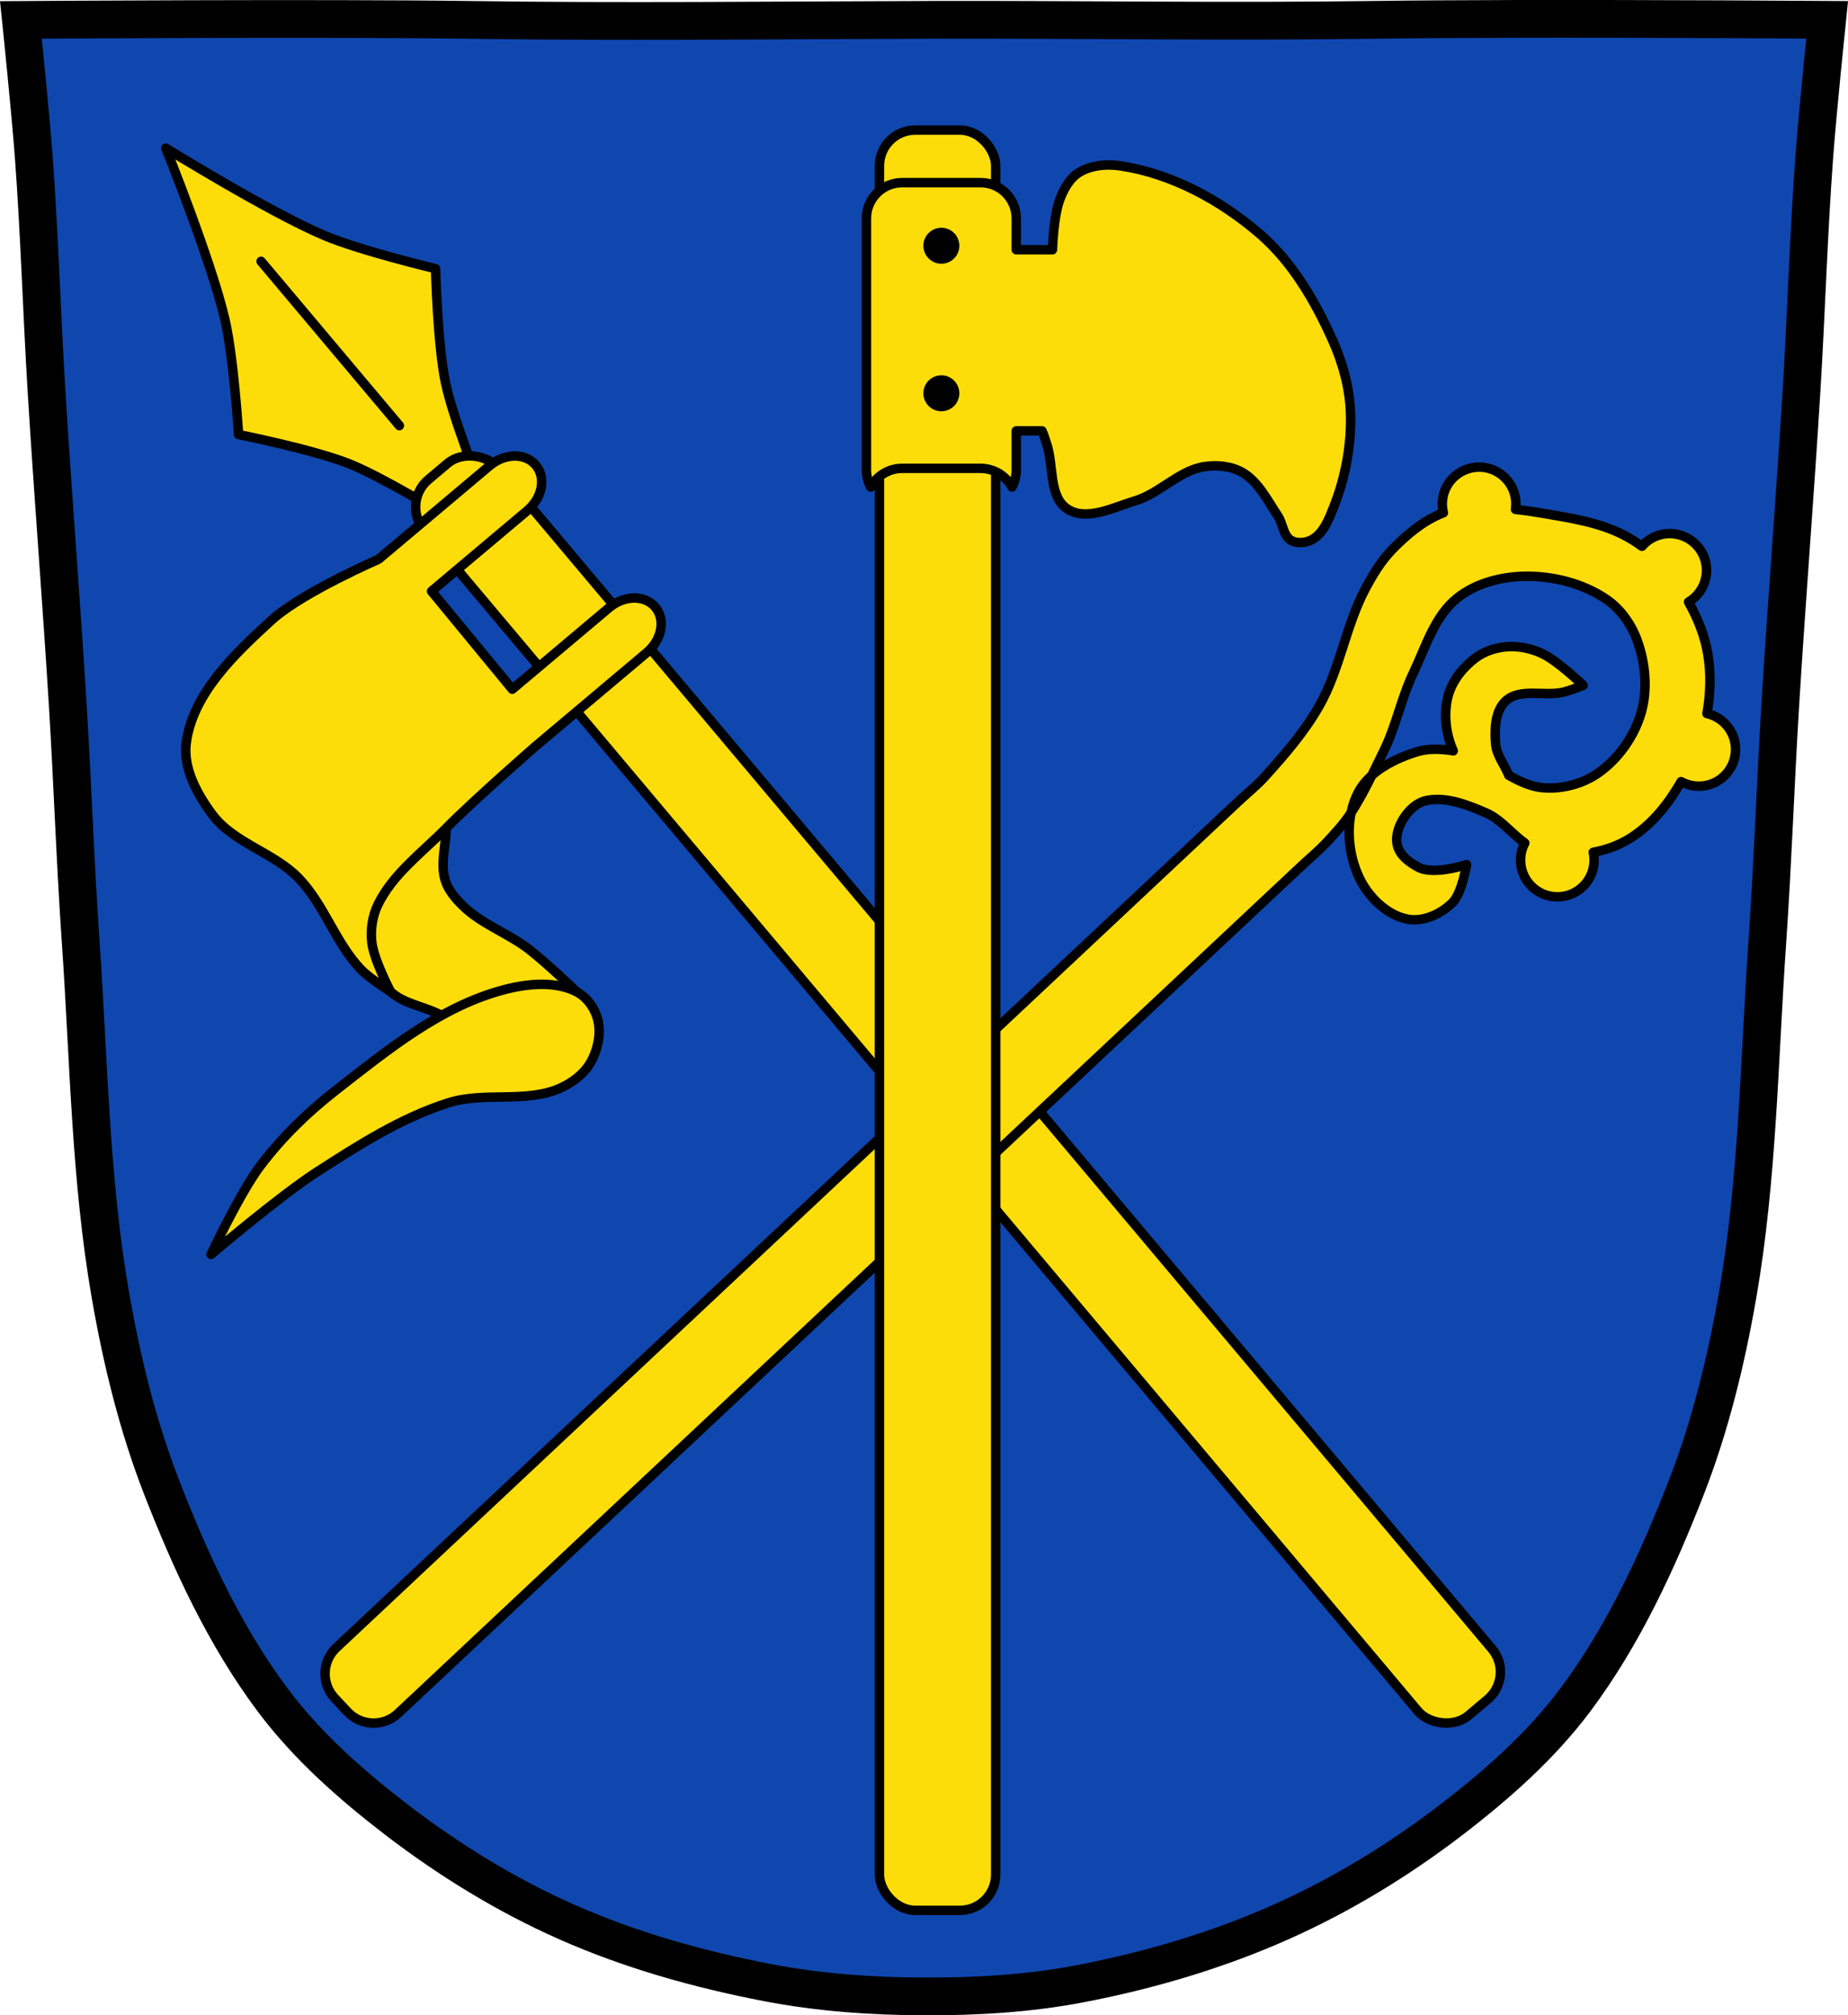
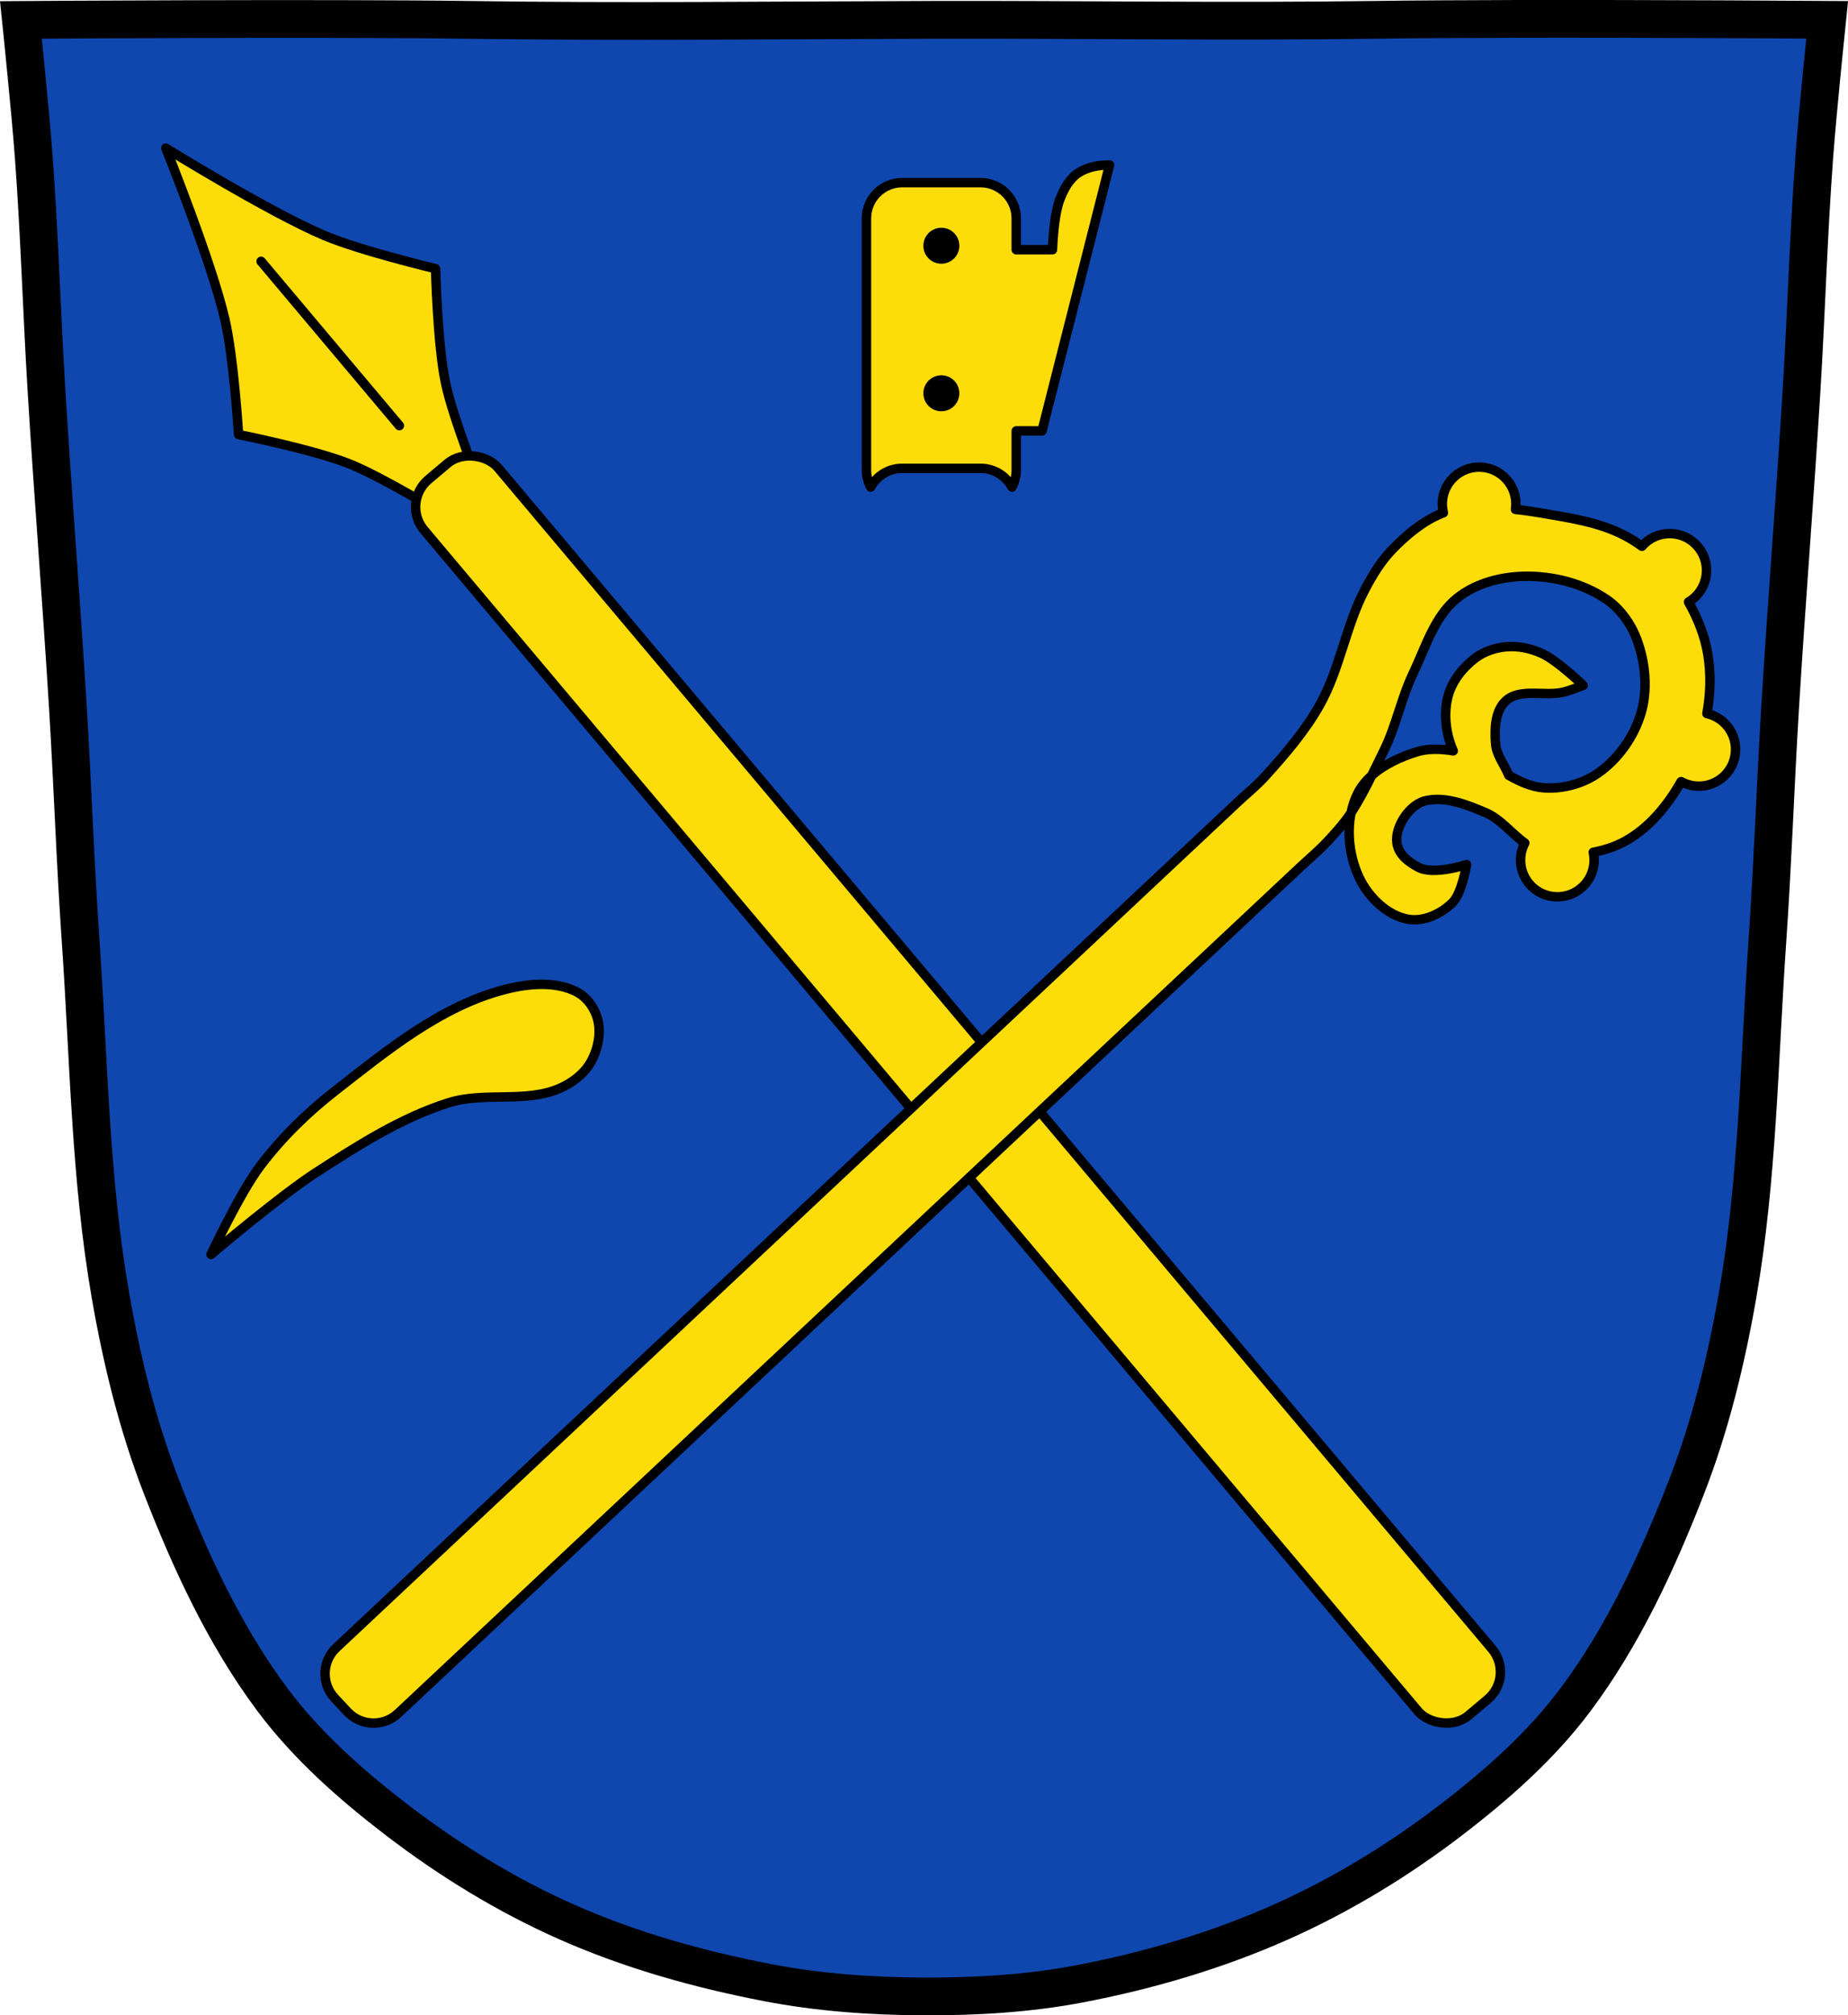
<svg xmlns="http://www.w3.org/2000/svg" width="979.28" height="1067.6" viewBox="0 0 979.284 1067.603">
  <g transform="translate(112.27 16.498)" stroke="#000">
    <path d="m687.2-6.473c-26.17.053-51.02.198-70.798.478-79.11 1.122-156.7-.214-235.05 0-2.653.007-5.305.036-7.958.043-78.35.214-155.94 1.122-235.05 0-79.11-1.122-239.53 0-239.53 0 0 0 4.995 48.18 6.784 72.32 3.067 41.38 4.256 82.87 6.784 124.29 3.405 55.766 7.902 111.49 11.307 167.25 2.529 41.41 3.91 82.9 6.784 124.29 4.346 62.59 5.02 125.75 15.786 187.56 6.02 34.562 14.418 68.979 27.14 101.67 15.355 39.473 33.473 78.71 58.839 112.63 18.288 24.456 41.648 45.04 65.884 63.62 27.747 21.272 57.962 39.816 89.93 53.968 33.818 14.97 69.917 25.08 106.24 32.09 27.334 5.278 55.35 7.255 83.19 7.349 27.662.094 55.55-1.52 82.71-6.741 36.46-7.01 72.54-17.626 106.46-32.746 31.934-14.235 62.23-32.696 89.98-53.968 24.24-18.58 47.595-39.17 65.884-63.62 25.365-33.919 43.484-73.16 58.839-112.63 12.718-32.695 21.12-67.16 27.14-101.72 10.762-61.814 11.44-124.97 15.786-187.56 2.874-41.39 4.256-82.87 6.784-124.29 3.405-55.766 7.902-111.44 11.307-167.21 2.529-41.41 3.717-82.909 6.784-124.29 1.79-24.14 6.784-72.32 6.784-72.32 0 0-90.24-.636-168.73-.478z" fill="#0f47af" stroke-width="20" />
    <g transform="matrix(.765-.644.644.765-1448.1 1416.91)" fill="#fcdd09" stroke-width="5">
      <g stroke-linejoin="round">
        <g fill-rule="evenodd">
-           <path d="m1765.11 298.91c1.198 9.15 7.948 16.658 11.753 25.07 4.489 9.921 4.879 22.76 13.07 29.941 7.383 6.476 18.601 6.673 28.31 8.166 7.356 1.131 22.32.544 22.32.544 0 0-2.457-22.649-4.899-33.752-3.01-13.682-10.652-26.338-11.976-40.28-.517-5.446-.549-11.314 1.633-16.331 3.655-8.404 12.1-13.769 18.15-20.656 7.02-7.993 21.05-23.984 21.05-23.984 0 0-26.307-12.913-40.28-11.976-11.912.799-23.618 6.905-32.663 14.698-9.152 7.885-15.177 19.243-19.598 30.485-4.721 12-8.528 25.294-6.853 38.08z" />
          <path d="m1961.79-119.69c0 0-20.223 61.683-34.532 89.68-9.508 18.604-33.698 51.25-33.698 51.25 0 0 25.15 31.412 34.947 49.711 9.08 16.965 21.633 54.836 21.633 54.836l11.649-5.639 11.649 5.639c0 0 12.55-37.871 21.634-54.836 9.797-18.299 34.947-49.711 34.947-49.711 0 0-24.19-32.646-33.698-51.25-14.31-28-34.532-89.68-34.532-89.68z" />
        </g>
        <rect rx="18.957" y="104.26" x="1936.17" height="855.85" width="51.25" stroke-linecap="round" />
      </g>
      <g stroke-linecap="round">
        <path d="m1961.79 72.49v-113.77" fill-rule="evenodd" />
-         <path d="m1845.56 107.67c-.719.002-1.419.017-2.1.045-26.355 1.09-56.959 2.846-76.38 20.697-9.908 9.108-13.04 24.506-13.799 37.943-1.061 18.894 12.03 36.31 13.305 55.19 1.316 19.438-7.133 38.702-5.912 58.15.412 6.561 4.436 19.219 4.436 19.219 0 0 4.071-18.836 9.361-26.609 3.668-5.391 8.854-10.1 14.783-12.813 16.602-7.599 36.03-6.185 54.21-7.885 21.356-1.997 64.29-2.705 64.29-2.705h38.451 38.451c10.502 0 18.957-6.922 18.957-15.521 0-8.599-8.455-15.523-18.957-15.523h-67.02l.717-67.27h66.3c10.502 0 18.957-6.922 18.957-15.521 0-8.599-8.455-15.523-18.957-15.523h-76.902c0 0-39.904-11.944-62.19-11.871z" stroke-linejoin="round" />
      </g>
      <path d="m1840.55 362.63c-4.819-11.771-16.846-20.07-28.31-25.586-31.481-15.14-68.52-15.574-103.43-16.876-18.749-.699-37.784.707-56.07 4.899-17.41 3.991-50.08 19.05-50.08 19.05 0 0 47.718-.298 71.31 2.722 25.985 3.325 52.56 6.835 76.76 16.876 18.318 7.601 31.05 26.54 50.08 32.12 6.791 1.991 14.584 2.43 21.23 0 7.136-2.608 14.02-7.905 17.42-14.698 2.768-5.526 3.43-12.789 1.089-18.509z" fill-rule="evenodd" stroke-linejoin="round" />
    </g>
    <g stroke-linejoin="round" stroke-linecap="round" stroke-width="5">
      <g fill="#fcdd09">
        <path d="m786.76 272.31c-7.367-7.856-19.707-8.252-27.563-.885-.483.467-.946.954-1.381 1.466-3.087-2.265-6.342-4.289-9.714-6.01-13.348-6.823-28.684-9.04-43.46-11.586-4.581-.791-9.203-1.447-13.84-1.927.895-5.907-.966-11.898-5.05-16.257-7.367-7.856-19.707-8.252-27.563-.885-5.148 4.827-7.28 12.06-5.58 18.913-.354.129-.706.262-1.055.406-9.936 4.074-18.528 11.31-26.01 19.01-5.861 6.03-10.346 13.367-14.292 20.796-10.401 19.578-13.419 42.6-24.334 61.896-7.815 13.816-18.351 26-29.01 37.765-4.243 4.682-9.219 8.645-13.828 12.967-159.37 149.45-478.1 448.34-478.1 448.34-7.661 7.184-8.04 19.13-.861 26.795l6.738 7.185c7.184 7.661 19.13 8.04 26.796.861 0 0 318.73-298.89 478.1-448.34 4.609-4.322 9.5-8.364 13.828-12.967 4.684-4.982 9.313-10.03 13.09-15.8.749-3.644 1.917-7.146 3.561-10.371 1.815-3.56 4.375-6.671 7.409-9.382 2.163-4.371 4.257-8.763 6.392-13.07 6.483-13.07 9.208-27.761 15.486-40.926 6.625-13.892 11.304-30.2 23.272-39.878 9.668-7.817 23.01-11.364 35.437-11.639 15.201-.337 31.394 3.689 43.924 12.302 7.455 5.124 13.13 13.269 16.197 21.777 4.332 11.999 5.609 25.968 2.042 38.22-3.661 12.572-12.08 24.483-22.826 31.968-8.106 5.648-18.737 8.482-28.592 7.802-6.685-.461-12.763-3.283-18.721-6.636-2.207-5.569-6.459-10.559-6.96-16.511-.658-7.806-.404-17.564 5.346-22.883 7.588-7.02 20.617-2.223 30.655-4.692 3.559-.875 10.401-3.568 10.401-3.568 0 0-13.65-13.228-22.15-17.03-5.677-2.535-12.136-3.912-18.334-3.427-5.819.455-11.821 2.369-16.504 5.854-6.547 4.872-12.237 11.904-14.468 19.755-2.632 9.264-1.466 19.925 2.267 28.803.103.246.221.484.33.726-6.469-1.063-13.215-1.372-19.373.541-8.322 2.586-17.196 6.593-23.814 12.506-3.354 6.777-6.882 13.496-10.97 19.753-2.337 11.368-.52 24.14 4.304 34.34 4.859 10.281 14.792 20.15 25.998 22.09 8.252 1.428 17.6-2.947 23.497-8.893 5.03-5.069 7.41-20.09 7.41-20.09 0 0-17.36 5.805-25.524 1.438-8.378-4.482-13.372-10.06-10.854-19.225 1.925-7 8.01-14.671 15.12-16.14 10.465-2.168 21.578 2.257 31.403 6.46 7.926 3.39 13.699 11.05 20.701 16.04-3.844 7.343-2.626 16.314 3.037 22.366 7.367 7.856 19.707 8.252 27.563.885 4.986-4.689 7.148-11.648 5.697-18.337 6.087-1.12 11.955-3.105 17.191-6.03 12.444-6.955 22.06-18.593 29.346-31.386 7.39 4.063 16.555 2.914 22.714-2.847 7.856-7.367 8.252-19.707.885-27.563-2.665-2.833-6.117-4.804-9.911-5.66 1.904-10.422 2.166-21.18.473-31.431-1.595-9.664-5.322-18.981-10.222-27.664 1.214-.717 2.347-1.564 3.378-2.525 7.856-7.367 8.252-19.707.885-27.563z" />
-         <rect rx="18.957" width="61.61" height="943.09" x="353.76" y="52.4" />
-         <path d="m475.72 70.904c-5.722-.07-11.579 1.068-16.289 4.01-4.928 3.073-8.02 8.784-10.07 14.219-2.557 6.79-3.536 17.885-3.918 26.656h-19.19v-16.586c0-10.502-8.455-18.957-18.957-18.957h-41.467c-10.502 0-18.957 8.455-18.957 18.957v133.29c0 3.276.823 6.35 2.273 9.03 3.2-5.919 9.457-9.922 16.684-9.922h41.467c7.226 0 13.483 4 16.684 9.922 1.451-2.683 2.273-5.758 2.273-9.03v-20.734h13.65c.986 2.075 1.577 4.343 2.344 6.516 4.074 11.542.937 28.368 11.256 34.951 10.147 6.473 24.305-.986 35.831-4.449 12.984-3.9 23.05-15.94 36.442-18.06 6.702-1.062 14.234-.38 20.14 2.961 8.671 4.905 13.388 14.844 18.957 23.1 2.766 4.103 2.787 10.62 7.107 13.03 3.28 1.832 7.999 1.281 11.256-.592 5.935-3.412 8.727-10.818 11.256-17.18 6.224-15.658 9.431-32.921 8.887-49.762-.427-13.211-4.08-26.44-9.479-38.506-9.283-20.748-21.304-41.42-38.506-56.28-20.786-17.952-46.878-32.12-74.05-36.14-1.831-.27-3.723-.428-5.631-.451z" />
+         <path d="m475.72 70.904c-5.722-.07-11.579 1.068-16.289 4.01-4.928 3.073-8.02 8.784-10.07 14.219-2.557 6.79-3.536 17.885-3.918 26.656h-19.19v-16.586c0-10.502-8.455-18.957-18.957-18.957h-41.467c-10.502 0-18.957 8.455-18.957 18.957v133.29c0 3.276.823 6.35 2.273 9.03 3.2-5.919 9.457-9.922 16.684-9.922h41.467c7.226 0 13.483 4 16.684 9.922 1.451-2.683 2.273-5.758 2.273-9.03v-20.734h13.65z" />
      </g>
      <g fill="#000">
        <circle cx="386.57" cy="113.68" r="7.03" />
        <circle cx="386.57" cy="191.84" r="7.03" />
      </g>
    </g>
  </g>
</svg>